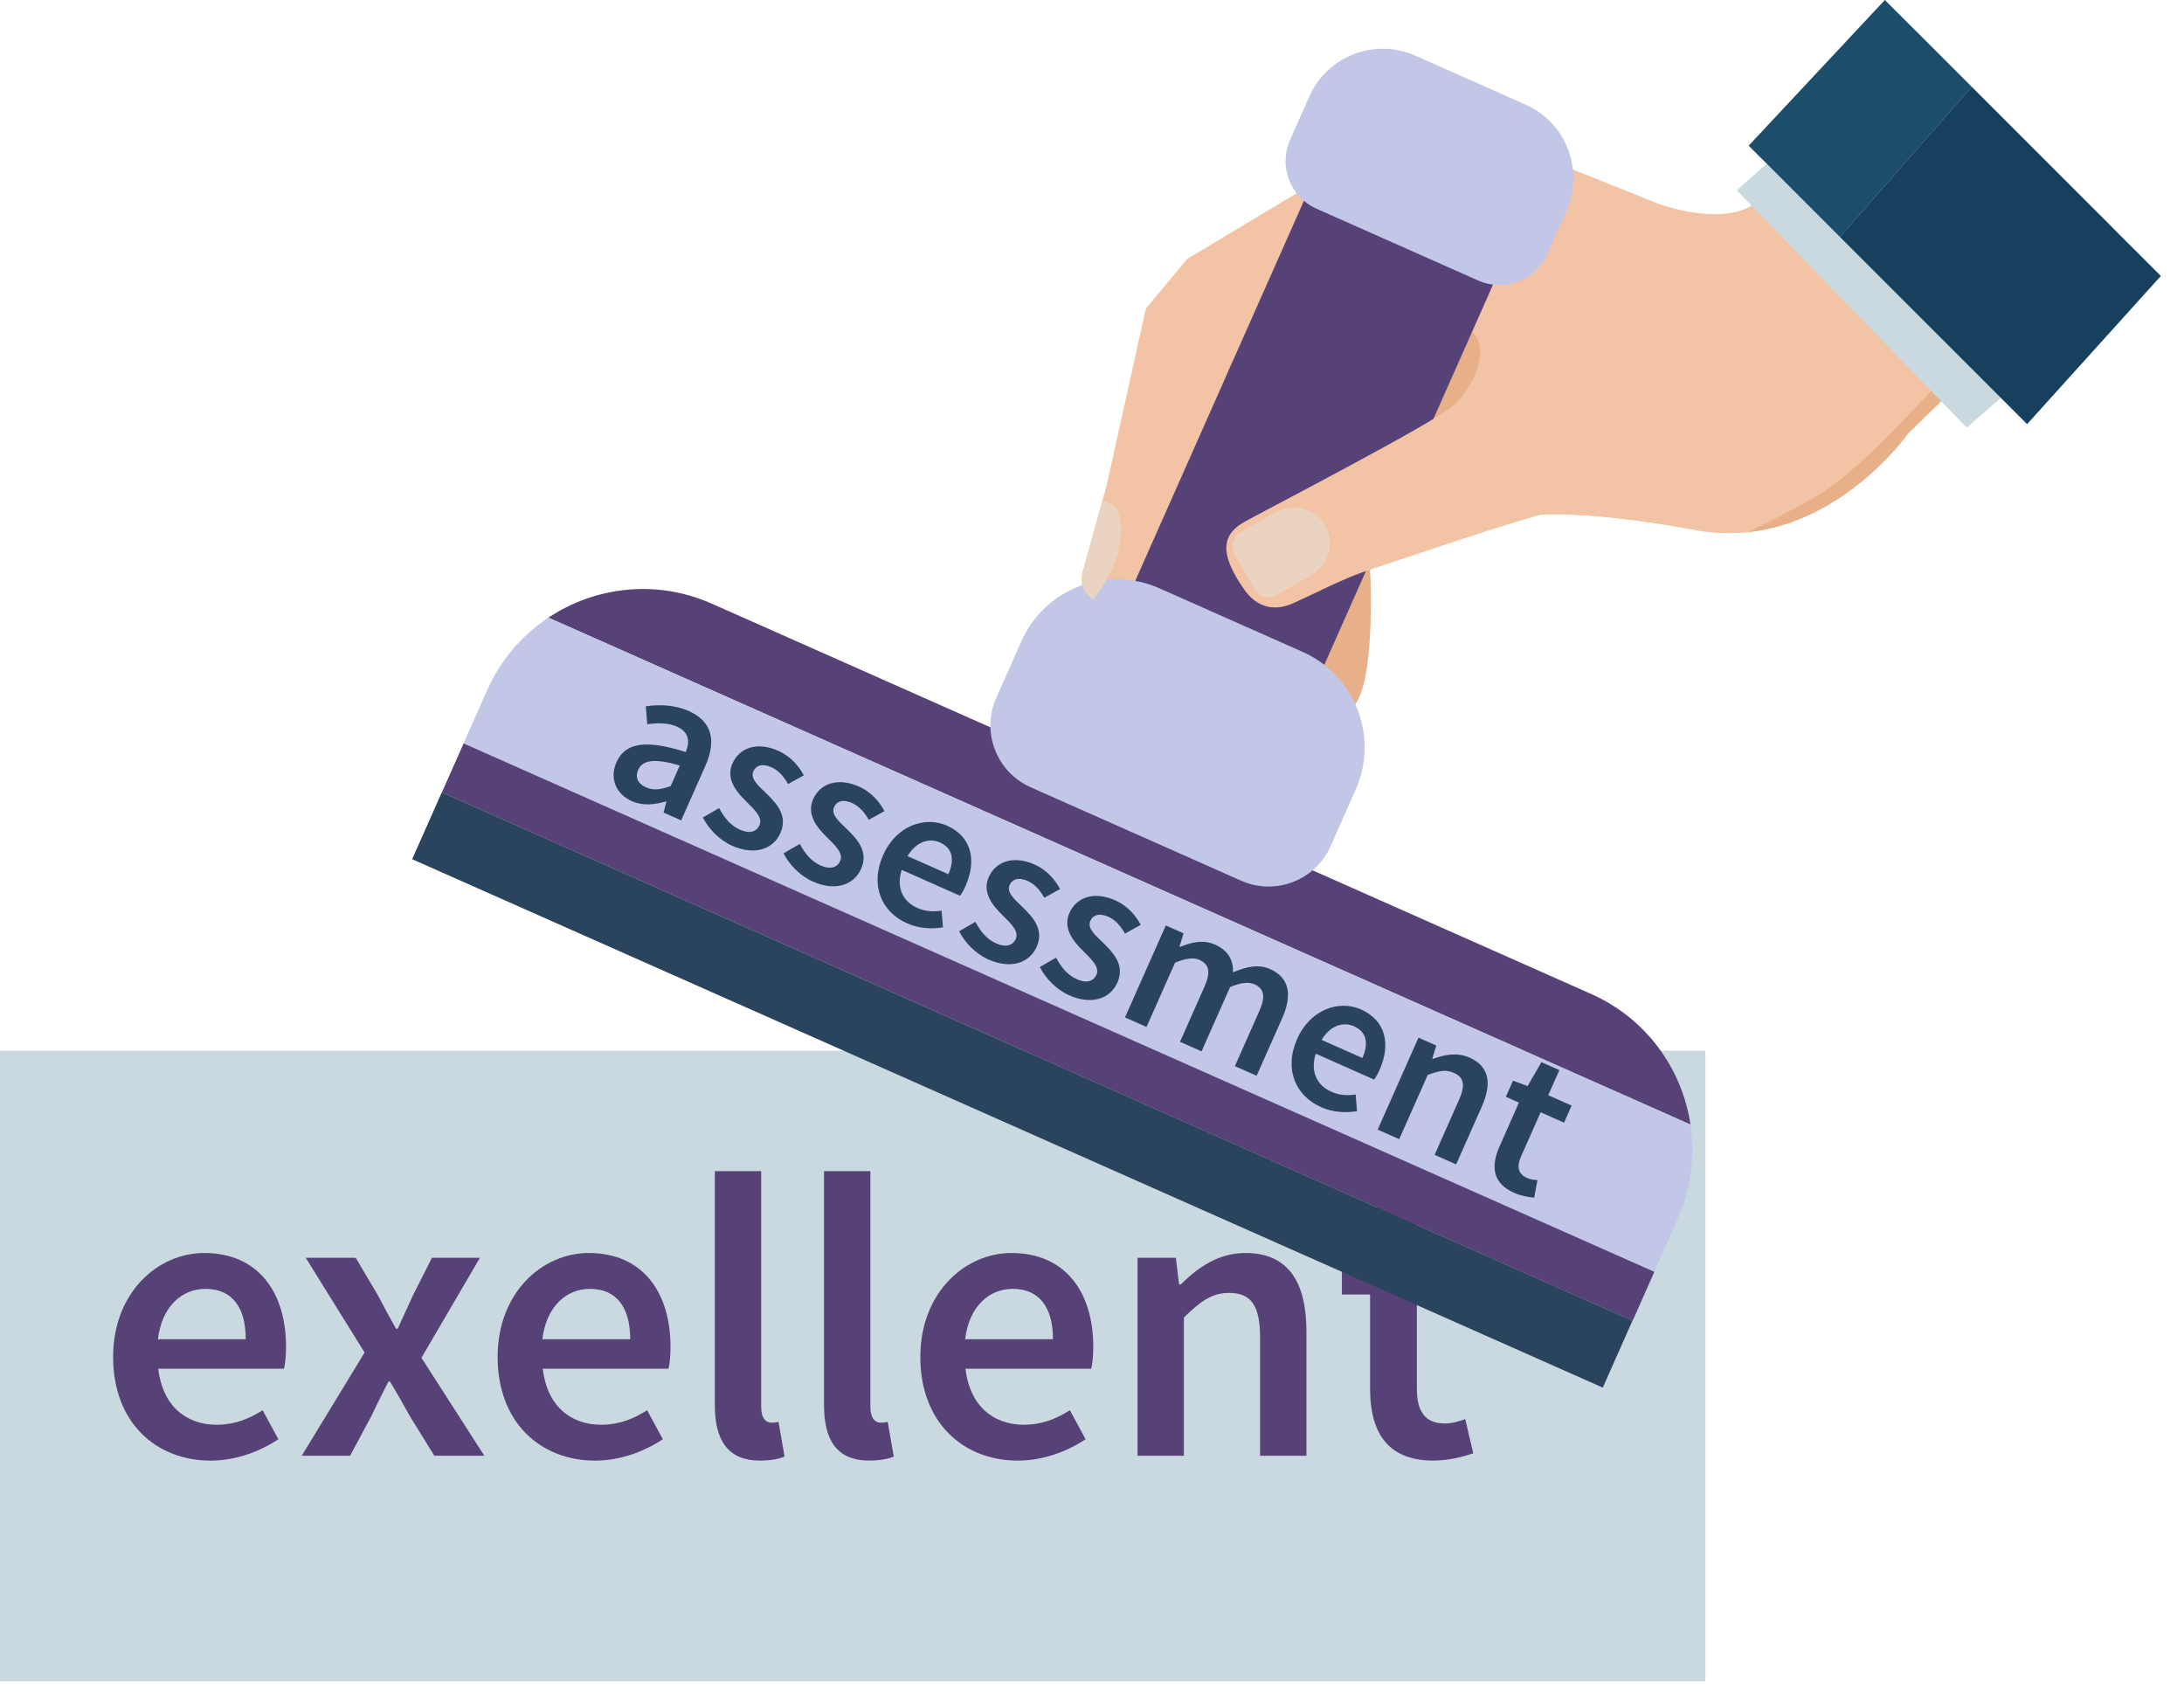
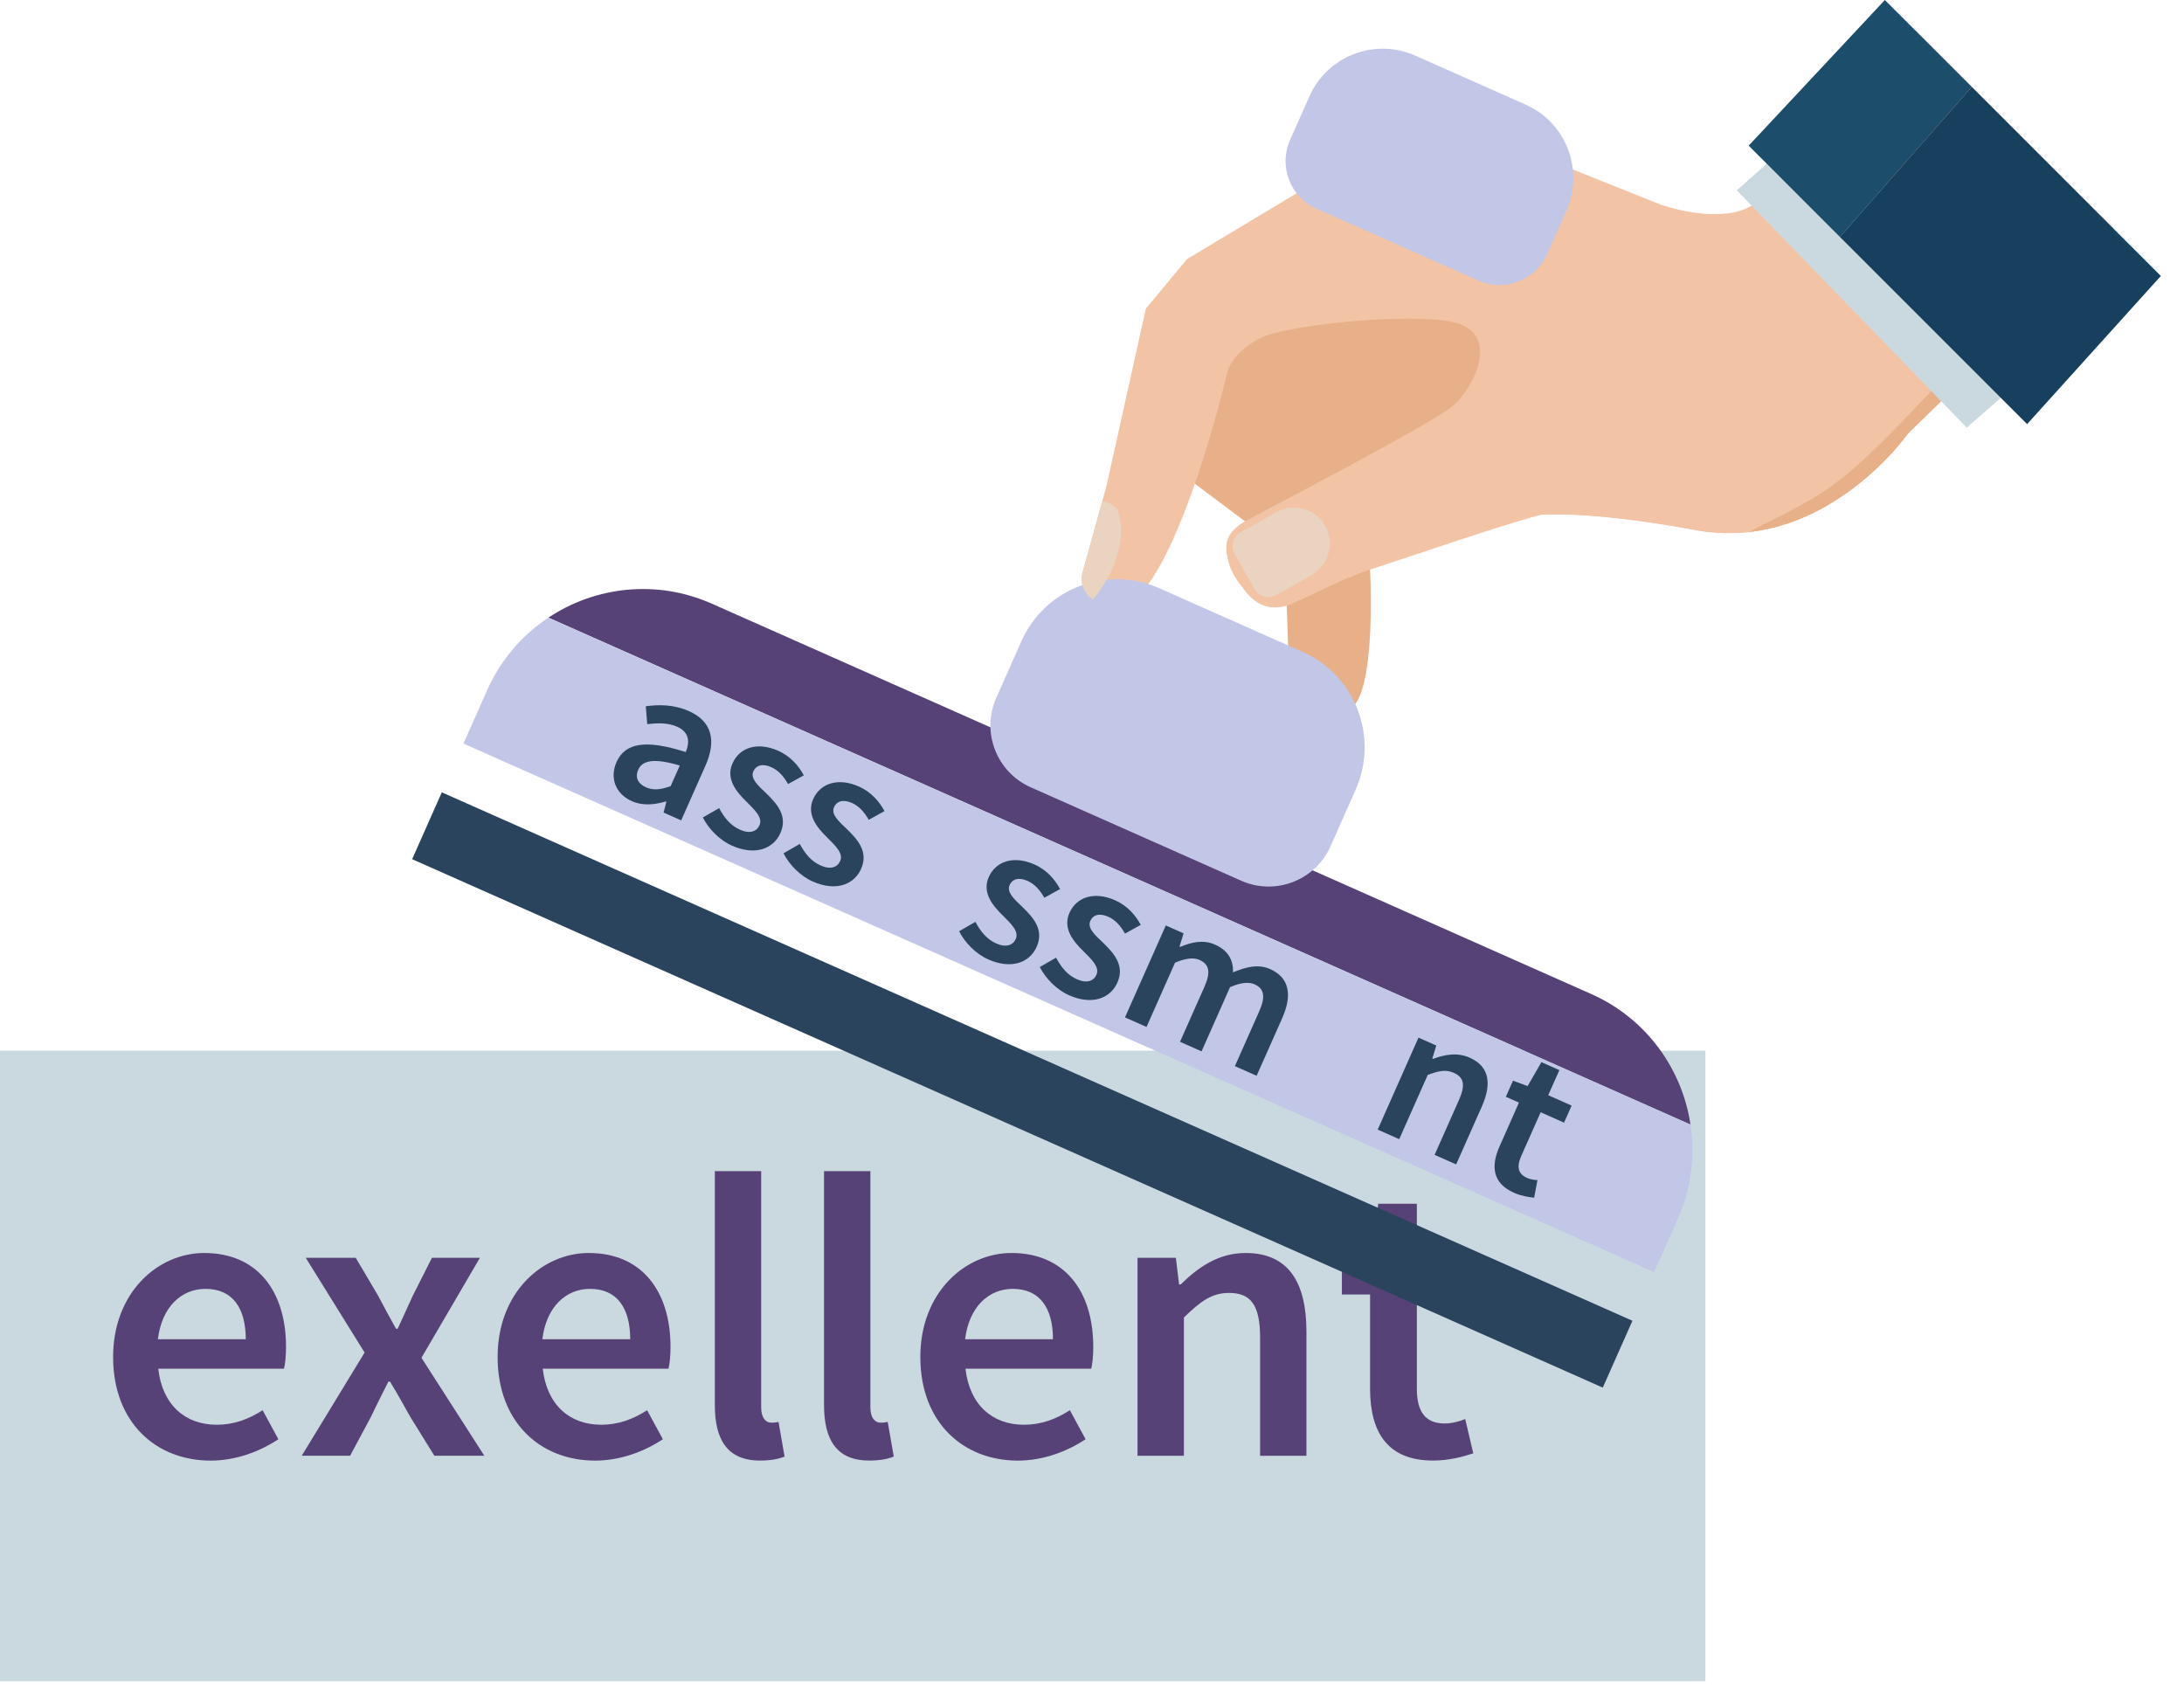
<svg xmlns="http://www.w3.org/2000/svg" width="86" height="67" viewBox="0 0 86 67" fill="none">
  <path d="M67.154 41.367H0V66.196H67.154V41.367Z" fill="#CAD9E0" />
  <path d="M8.041 49.333C10.152 49.333 11.263 50.857 11.263 53.031C11.263 53.38 11.231 53.697 11.183 53.888H6.231C6.39 55.301 7.279 56.095 8.533 56.095C9.2 56.095 9.771 55.888 10.342 55.523L10.962 56.666C10.216 57.158 9.279 57.507 8.295 57.507C6.136 57.507 4.454 56 4.454 53.428C4.454 50.888 6.216 49.333 8.041 49.333ZM9.677 52.729C9.677 51.491 9.153 50.745 8.09 50.745C7.169 50.745 6.376 51.427 6.217 52.729H9.677Z" fill="#564276" />
  <path d="M14.357 53.253L12.04 49.523H14.008L14.881 50.999C15.103 51.427 15.357 51.888 15.595 52.316H15.659C15.849 51.888 16.072 51.427 16.262 50.999L17.008 49.523H18.897L16.596 53.459L19.072 57.316H17.104L16.151 55.777C15.897 55.317 15.627 54.841 15.357 54.396H15.294C15.072 54.841 14.834 55.301 14.611 55.777L13.786 57.316H11.881L14.357 53.253Z" fill="#564276" />
  <path d="M23.181 49.333C25.292 49.333 26.403 50.857 26.403 53.031C26.403 53.38 26.371 53.697 26.324 53.888H21.372C21.531 55.301 22.419 56.095 23.674 56.095C24.34 56.095 24.912 55.888 25.483 55.523L26.102 56.666C25.356 57.158 24.419 57.507 23.435 57.507C21.277 57.507 19.595 56 19.595 53.428C19.594 50.888 21.355 49.333 23.181 49.333ZM24.816 52.729C24.816 51.491 24.292 50.745 23.229 50.745C22.309 50.745 21.515 51.427 21.356 52.729H24.816Z" fill="#564276" />
  <path d="M28.147 46.11H29.973V55.411C29.973 55.855 30.179 56.014 30.37 56.014C30.45 56.014 30.513 56.014 30.656 55.982L30.894 57.347C30.672 57.442 30.354 57.505 29.926 57.505C28.625 57.505 28.148 56.664 28.148 55.315V46.11H28.147Z" fill="#564276" />
-   <path d="M32.448 46.11H34.273V55.411C34.273 55.855 34.48 56.014 34.67 56.014C34.749 56.014 34.813 56.014 34.956 55.982L35.194 57.347C34.972 57.442 34.654 57.505 34.226 57.505C32.924 57.505 32.448 56.664 32.448 55.315V46.11Z" fill="#564276" />
+   <path d="M32.448 46.11H34.273V55.411C34.273 55.855 34.48 56.014 34.67 56.014C34.749 56.014 34.813 56.014 34.956 55.982L35.194 57.347C34.972 57.442 34.654 57.505 34.226 57.505C32.924 57.505 32.448 56.664 32.448 55.315V46.11" fill="#564276" />
  <path d="M39.828 49.333C41.939 49.333 43.05 50.857 43.05 53.031C43.05 53.38 43.018 53.697 42.97 53.888H38.018C38.177 55.301 39.065 56.095 40.32 56.095C40.986 56.095 41.558 55.888 42.129 55.523L42.748 56.666C42.002 57.158 41.065 57.507 40.081 57.507C37.922 57.507 36.24 56 36.24 53.428C36.241 50.888 38.002 49.333 39.828 49.333ZM41.463 52.729C41.463 51.491 40.939 50.745 39.876 50.745C38.956 50.745 38.162 51.427 38.003 52.729H41.463Z" fill="#564276" />
  <path d="M44.794 49.523H46.302L46.429 50.571H46.492C47.19 49.888 47.984 49.333 49.047 49.333C50.714 49.333 51.444 50.46 51.444 52.428V57.317H49.619V52.667C49.619 51.381 49.254 50.905 48.397 50.905C47.714 50.905 47.27 51.238 46.619 51.873V57.317H44.793V49.523H44.794Z" fill="#564276" />
  <path d="M53.951 50.967H52.84V49.602L54.046 49.522L54.269 47.395H55.792V49.522H57.776V50.966H55.792V54.68C55.792 55.6 56.142 56.045 56.887 56.045C57.157 56.045 57.474 55.966 57.696 55.871L58.013 57.22C57.584 57.363 57.045 57.505 56.426 57.505C54.616 57.505 53.95 56.362 53.95 54.68V50.967H53.951Z" fill="#564276" />
  <path d="M53.935 22.121C53.935 22.121 54.226 26.689 53.327 27.777C52.81 28.403 52.062 28.493 51.518 28.457C51.125 28.431 50.818 28.112 50.804 27.719L50.591 21.7L46.379 18.541L49.063 12.475L58.278 10.205C58.278 10.205 60.567 15.465 60.404 15.705C60.241 15.944 53.914 20.074 53.914 20.074L53.935 22.121Z" fill="#E7B088" />
-   <path d="M48.706 27.33C48.706 27.33 49.918 28.68 51.166 26.622C52.414 24.564 51.049 16.881 51.049 16.881C51.049 16.881 47.496 16.788 47.294 16.876C47.091 16.964 48.706 27.33 48.706 27.33Z" fill="#E7B088" />
  <path d="M83.257 9.036C82.03 10.268 80.688 11.598 79.456 12.819C78.828 13.442 78.23 14.033 77.687 14.564C77.217 15.022 76.796 15.442 76.436 15.796C75.631 16.583 75.13 17.071 75.13 17.071C75.13 17.071 73.977 18.724 71.982 19.883C71.94 19.913 71.891 19.938 71.848 19.962C71.799 19.986 71.757 20.011 71.708 20.035C71.666 20.059 71.616 20.084 71.568 20.108C71.476 20.157 71.385 20.206 71.287 20.248C71.238 20.273 71.189 20.297 71.141 20.315C71.037 20.364 70.939 20.407 70.836 20.443C70.787 20.467 70.738 20.486 70.684 20.504C70.599 20.535 70.507 20.571 70.421 20.602C70.348 20.626 70.281 20.645 70.208 20.663C70.11 20.7 70.007 20.724 69.897 20.755C69.567 20.84 69.22 20.907 68.86 20.95C68.573 20.98 68.274 20.992 67.969 20.987C67.89 20.987 67.817 20.987 67.737 20.981C67.353 20.963 66.956 20.914 66.553 20.829C62.514 20.097 60.653 20.267 60.653 20.267C58.469 20.895 56.242 21.384 54.082 22.085C53.027 22.426 52.026 22.848 51.013 23.299C50.324 23.611 49.604 23.891 49.006 23.22C48.024 22.128 48.158 21.024 49 20.548C49.842 20.078 56.474 16.655 57.255 15.954C57.279 15.93 57.316 15.899 57.34 15.869C57.371 15.845 57.395 15.814 57.425 15.784C57.431 15.778 57.437 15.765 57.449 15.753C57.479 15.723 57.504 15.692 57.528 15.662C57.559 15.625 57.589 15.589 57.62 15.546C57.65 15.504 57.681 15.461 57.718 15.412C57.742 15.375 57.773 15.332 57.797 15.29C57.797 15.29 57.803 15.284 57.803 15.278C57.833 15.235 57.858 15.186 57.889 15.137C57.913 15.095 57.938 15.051 57.962 15.009C57.962 15.003 57.962 14.997 57.968 14.99C58.42 14.112 58.542 13.013 57.279 12.696C55.949 12.354 52.087 12.629 50.14 13.123C49.414 13.306 48.487 13.965 48.316 14.697C47.767 17.003 46.339 21.964 44.826 23.458C44.655 23.629 44.423 23.727 44.185 23.733C43.898 23.745 43.654 23.739 43.453 23.721H43.429C43.313 23.709 43.203 23.678 43.106 23.629C43.082 23.617 43.064 23.611 43.051 23.599C42.703 23.397 42.509 22.971 42.624 22.549L43.344 19.944L43.552 19.199L43.564 19.162L45.12 12.152L46.743 10.2L56.341 4.44L65.383 8.052C66.439 8.406 68.025 8.674 68.977 8.095C69.105 8.01 69.221 7.918 69.325 7.808L70.1 6.972L72.266 4.617L75.42 1.194L77.647 3.421L82.681 8.455L83.257 9.036Z" fill="#F2C4A5" />
-   <path d="M52.304 5.745L43.269 26.101L50.713 29.406L59.749 9.049L52.304 5.745Z" fill="#564276" />
  <path d="M64.281 52.001L17.397 31.196L16.229 33.828L63.113 54.633L64.281 52.001Z" fill="#2A445D" />
  <path d="M62.654 39.134L28.033 23.769C25.856 22.803 23.441 23.09 21.594 24.318L66.567 44.277C66.238 42.084 64.831 40.1 62.654 39.134Z" fill="#564276" />
  <path d="M66.065 47.987C66.602 46.778 66.75 45.495 66.567 44.277L21.594 24.318C20.568 25 19.716 25.97 19.18 27.18L18.25 29.276L65.135 50.084L66.065 47.987Z" fill="#C2C6E7" />
-   <path d="M18.256 29.27L17.399 31.2L64.288 52.006L65.144 50.075L18.256 29.27Z" fill="#564276" />
  <path d="M51.291 25.664L45.645 23.159C43.57 22.238 41.14 23.174 40.219 25.249L39.23 27.477C38.632 28.824 39.239 30.399 40.586 30.997L48.873 34.675C50.219 35.273 51.795 34.665 52.393 33.319L53.382 31.091C54.303 29.014 53.367 26.585 51.291 25.664Z" fill="#C2C6E7" />
  <path d="M60.074 4.118L55.732 2.191C54.135 1.482 52.267 2.202 51.559 3.798L50.799 5.511C50.339 6.547 50.806 7.758 51.841 8.218L58.214 11.047C59.25 11.506 60.462 11.04 60.921 10.004L61.682 8.291C62.389 6.694 61.67 4.826 60.074 4.118Z" fill="#C2C6E7" />
  <path d="M27.003 29.61C27.166 29.223 27.148 28.827 26.661 28.611C26.3 28.451 25.888 28.462 25.487 28.513L25.429 27.808C25.938 27.734 26.545 27.739 27.12 27.994C28.027 28.396 28.224 29.145 27.775 30.155L26.823 32.3L26.13 31.992L26.24 31.565L26.218 31.555C25.772 31.684 25.309 31.734 24.882 31.544C24.248 31.263 23.995 30.639 24.277 30.005C24.621 29.232 25.45 29.115 27.003 29.61ZM25.442 31C25.737 31.131 26.031 31.085 26.408 30.952L26.768 30.141C25.732 29.831 25.293 29.945 25.132 30.306C24.988 30.631 25.14 30.866 25.442 31Z" fill="#2A445D" />
  <path d="M28.317 31.817C28.53 32.212 28.771 32.504 29.14 32.668C29.531 32.841 29.797 32.739 29.908 32.488C30.042 32.186 29.71 31.88 29.392 31.562C28.991 31.173 28.574 30.661 28.843 30.057C29.124 29.423 29.832 29.199 30.643 29.559C31.144 29.782 31.458 30.168 31.652 30.527L31.032 30.869C30.863 30.574 30.66 30.334 30.373 30.206C30.012 30.045 29.767 30.14 29.665 30.368C29.537 30.656 29.849 30.927 30.178 31.24C30.59 31.644 31.031 32.121 30.73 32.8C30.455 33.419 29.739 33.701 28.825 33.296C28.331 33.077 27.902 32.631 27.676 32.186L28.317 31.817Z" fill="#2A445D" />
  <path d="M31.494 33.227C31.707 33.622 31.948 33.914 32.317 34.077C32.708 34.251 32.974 34.148 33.085 33.897C33.219 33.595 32.887 33.289 32.569 32.971C32.169 32.581 31.752 32.07 32.02 31.465C32.301 30.831 33.01 30.607 33.82 30.967C34.321 31.189 34.635 31.575 34.829 31.935L34.209 32.278C34.04 31.983 33.837 31.743 33.55 31.615C33.189 31.455 32.944 31.549 32.842 31.778C32.715 32.066 33.027 32.337 33.355 32.65C33.767 33.053 34.208 33.531 33.907 34.21C33.632 34.83 32.916 35.111 32.002 34.706C31.508 34.487 31.079 34.041 30.853 33.597L31.494 33.227Z" fill="#2A445D" />
-   <path d="M37.285 32.505C38.265 32.94 38.467 33.877 38.019 34.887C37.947 35.049 37.867 35.19 37.806 35.269L35.506 34.248C35.289 34.937 35.538 35.488 36.12 35.747C36.43 35.884 36.738 35.906 37.079 35.854L37.131 36.512C36.683 36.587 36.176 36.556 35.719 36.353C34.716 35.908 34.246 34.861 34.776 33.666C35.298 32.489 36.437 32.129 37.285 32.505ZM37.344 34.42C37.599 33.845 37.509 33.391 37.015 33.171C36.588 32.981 36.078 33.135 35.736 33.706L37.344 34.42Z" fill="#2A445D" />
  <path d="M38.408 36.295C38.621 36.69 38.862 36.982 39.231 37.146C39.622 37.319 39.888 37.216 39.999 36.966C40.133 36.663 39.801 36.357 39.483 36.04C39.082 35.65 38.665 35.139 38.934 34.534C39.215 33.9 39.923 33.677 40.734 34.036C41.235 34.258 41.549 34.644 41.743 35.004L41.123 35.346C40.954 35.051 40.751 34.811 40.464 34.683C40.103 34.523 39.858 34.617 39.756 34.846C39.629 35.134 39.941 35.405 40.269 35.718C40.681 36.121 41.122 36.599 40.821 37.278C40.546 37.898 39.83 38.179 38.915 37.774C38.421 37.555 37.993 37.109 37.767 36.665L38.408 36.295Z" fill="#2A445D" />
  <path d="M41.585 37.705C41.798 38.1 42.039 38.392 42.408 38.556C42.799 38.729 43.065 38.627 43.176 38.376C43.31 38.074 42.978 37.768 42.66 37.45C42.26 37.06 41.842 36.549 42.111 35.944C42.392 35.31 43.1 35.086 43.911 35.446C44.413 35.669 44.726 36.055 44.92 36.414L44.3 36.757C44.131 36.462 43.928 36.221 43.641 36.094C43.28 35.934 43.035 36.028 42.934 36.256C42.806 36.544 43.118 36.815 43.447 37.128C43.859 37.532 44.3 38.01 43.999 38.688C43.724 39.307 43.008 39.589 42.094 39.184C41.6 38.965 41.171 38.519 40.945 38.074L41.585 37.705Z" fill="#2A445D" />
  <path d="M45.906 36.437L46.606 36.748L46.446 37.268L46.475 37.281C46.921 37.091 47.39 36.99 47.839 37.189C48.37 37.425 48.564 37.802 48.554 38.283C49.064 38.068 49.55 37.949 50.007 38.151C50.774 38.491 50.895 39.172 50.49 40.086L49.482 42.356L48.627 41.976L49.585 39.816C49.85 39.219 49.771 38.919 49.395 38.752C49.166 38.651 48.85 38.687 48.436 38.865L47.314 41.394L46.466 41.018L47.425 38.858C47.69 38.261 47.611 37.962 47.228 37.791C47.007 37.693 46.684 37.726 46.269 37.904L45.147 40.433L44.299 40.057L45.906 36.437Z" fill="#2A445D" />
-   <path d="M53.589 39.742C54.57 40.177 54.772 41.114 54.323 42.124C54.251 42.286 54.171 42.427 54.11 42.506L51.81 41.485C51.593 42.174 51.842 42.726 52.424 42.984C52.734 43.121 53.042 43.144 53.382 43.092L53.434 43.75C52.986 43.825 52.479 43.794 52.022 43.591C51.019 43.146 50.549 42.099 51.079 40.904C51.602 39.725 52.741 39.365 53.589 39.742ZM53.648 41.656C53.903 41.081 53.813 40.627 53.319 40.407C52.892 40.218 52.382 40.371 52.04 40.943L53.648 41.656Z" fill="#2A445D" />
  <path d="M55.856 40.854L56.557 41.165L56.4 41.678L56.43 41.691C56.895 41.519 57.378 41.424 57.872 41.643C58.646 41.987 58.753 42.661 58.347 43.575L57.339 45.845L56.491 45.469L57.45 43.309C57.715 42.712 57.643 42.415 57.245 42.239C56.928 42.098 56.653 42.161 56.22 42.322L55.098 44.851L54.25 44.475L55.856 40.854Z" fill="#2A445D" />
  <path d="M59.812 43.412L59.296 43.183L59.577 42.549L60.154 42.761L60.696 41.819L61.404 42.133L60.965 43.121L61.886 43.53L61.588 44.201L60.667 43.792L59.901 45.517C59.712 45.945 59.782 46.223 60.129 46.377C60.254 46.433 60.418 46.461 60.541 46.463L60.411 47.155C60.182 47.133 59.902 47.088 59.615 46.961C58.774 46.588 58.7 45.919 59.047 45.138L59.812 43.412Z" fill="#2A445D" />
  <path d="M43.426 19.718C43.658 19.788 43.861 19.899 44.009 20.064C44.035 20.156 44.071 20.287 44.1 20.447C44.345 21.836 43.41 23.154 43.048 23.6C42.7 23.397 42.51 22.972 42.626 22.553L43.346 19.943C43.371 19.868 43.399 19.792 43.426 19.718Z" fill="#EAD4C1" />
  <path d="M48.997 20.551C49.838 20.077 56.472 16.655 57.25 15.956C57.28 15.93 57.311 15.898 57.341 15.869C57.367 15.842 57.394 15.815 57.421 15.786C57.43 15.774 57.439 15.765 57.449 15.755C57.474 15.724 57.503 15.693 57.528 15.661C57.558 15.623 57.587 15.586 57.617 15.547C57.65 15.503 57.681 15.459 57.713 15.413C57.74 15.374 57.768 15.333 57.794 15.289C57.797 15.287 57.799 15.282 57.801 15.278C57.83 15.232 57.859 15.186 57.885 15.137C57.909 15.095 57.934 15.051 57.957 15.007C57.96 15.002 57.962 14.997 57.965 14.991C62.967 13.835 67.702 15.816 71.391 19.309C71.59 19.497 71.786 19.689 71.978 19.885C71.934 19.911 71.889 19.937 71.843 19.961C71.799 19.987 71.751 20.012 71.706 20.037C71.66 20.061 71.614 20.085 71.567 20.111C71.474 20.158 71.378 20.205 71.282 20.251C71.232 20.274 71.184 20.296 71.135 20.319C71.036 20.362 70.936 20.404 70.835 20.445C70.783 20.466 70.733 20.486 70.68 20.505C70.594 20.537 70.505 20.569 70.417 20.601C70.346 20.625 70.275 20.646 70.206 20.666C70.103 20.699 70 20.728 69.896 20.756C69.561 20.843 69.213 20.908 68.856 20.947C68.566 20.979 68.27 20.994 67.965 20.989C67.888 20.988 67.811 20.986 67.731 20.982C67.348 20.963 66.954 20.915 66.547 20.829C62.51 20.092 60.648 20.265 60.648 20.265C58.464 20.894 56.111 21.724 53.948 22.427C52.895 22.77 51.921 23.303 50.911 23.754C50.222 24.064 49.52 23.955 48.999 23.218C47.957 21.742 48.157 21.024 48.997 20.551Z" fill="#F2C4A5" />
  <path d="M50.246 23.434L51.595 22.674C52.228 22.317 52.544 21.545 52.269 20.872C51.941 20.069 50.988 19.755 50.255 20.168L48.851 20.959C48.553 21.127 48.447 21.505 48.615 21.804L49.4 23.198C49.569 23.496 49.948 23.602 50.246 23.434Z" fill="#EAD4C1" />
  <path d="M83.257 9.036C82.03 10.268 80.688 11.598 79.456 12.819C78.828 13.442 78.23 14.033 77.687 14.564C77.217 15.022 76.796 15.442 76.436 15.796C75.631 16.583 75.13 17.071 75.13 17.071C75.13 17.071 73.977 18.724 71.982 19.883C71.94 19.913 71.891 19.938 71.848 19.962C71.799 19.986 71.757 20.011 71.708 20.035C71.666 20.059 71.616 20.084 71.568 20.108C71.476 20.157 71.385 20.206 71.287 20.248C71.238 20.273 71.189 20.297 71.141 20.315C71.037 20.364 70.939 20.407 70.836 20.443C70.787 20.467 70.738 20.486 70.684 20.504C70.599 20.535 70.507 20.571 70.421 20.602C70.348 20.626 70.281 20.645 70.208 20.663C70.11 20.7 70.007 20.724 69.897 20.755C69.567 20.84 69.22 20.907 68.86 20.95C69.586 20.547 71.123 19.87 72.088 19.162C73.382 18.217 74.492 17.039 76.048 15.391C76.42 15 76.817 14.579 77.256 14.128C77.366 14.006 77.482 13.884 77.604 13.756C78.092 13.25 78.562 12.762 79.007 12.304C80.441 10.809 81.655 9.54 82.68 8.454L83.257 9.036Z" fill="#E7B088" />
  <path d="M68.389 7.494L77.445 16.838L80.579 14.097L71.981 4.302L68.389 7.494Z" fill="#CAD9E0" />
  <path d="M77.644 3.422L74.423 7.083L72.451 9.329L70.097 6.973L69.566 6.442L68.858 5.735L74.221 0L75.417 1.195L77.644 3.422Z" fill="#1C4D6B" />
  <path d="M85.088 10.866L79.822 16.699L78.785 15.662L77.687 14.563L77.253 14.13L72.451 9.329L74.423 7.083L77.644 3.422L82.678 8.456L83.257 9.036L85.088 10.866Z" fill="#16405E" />
</svg>